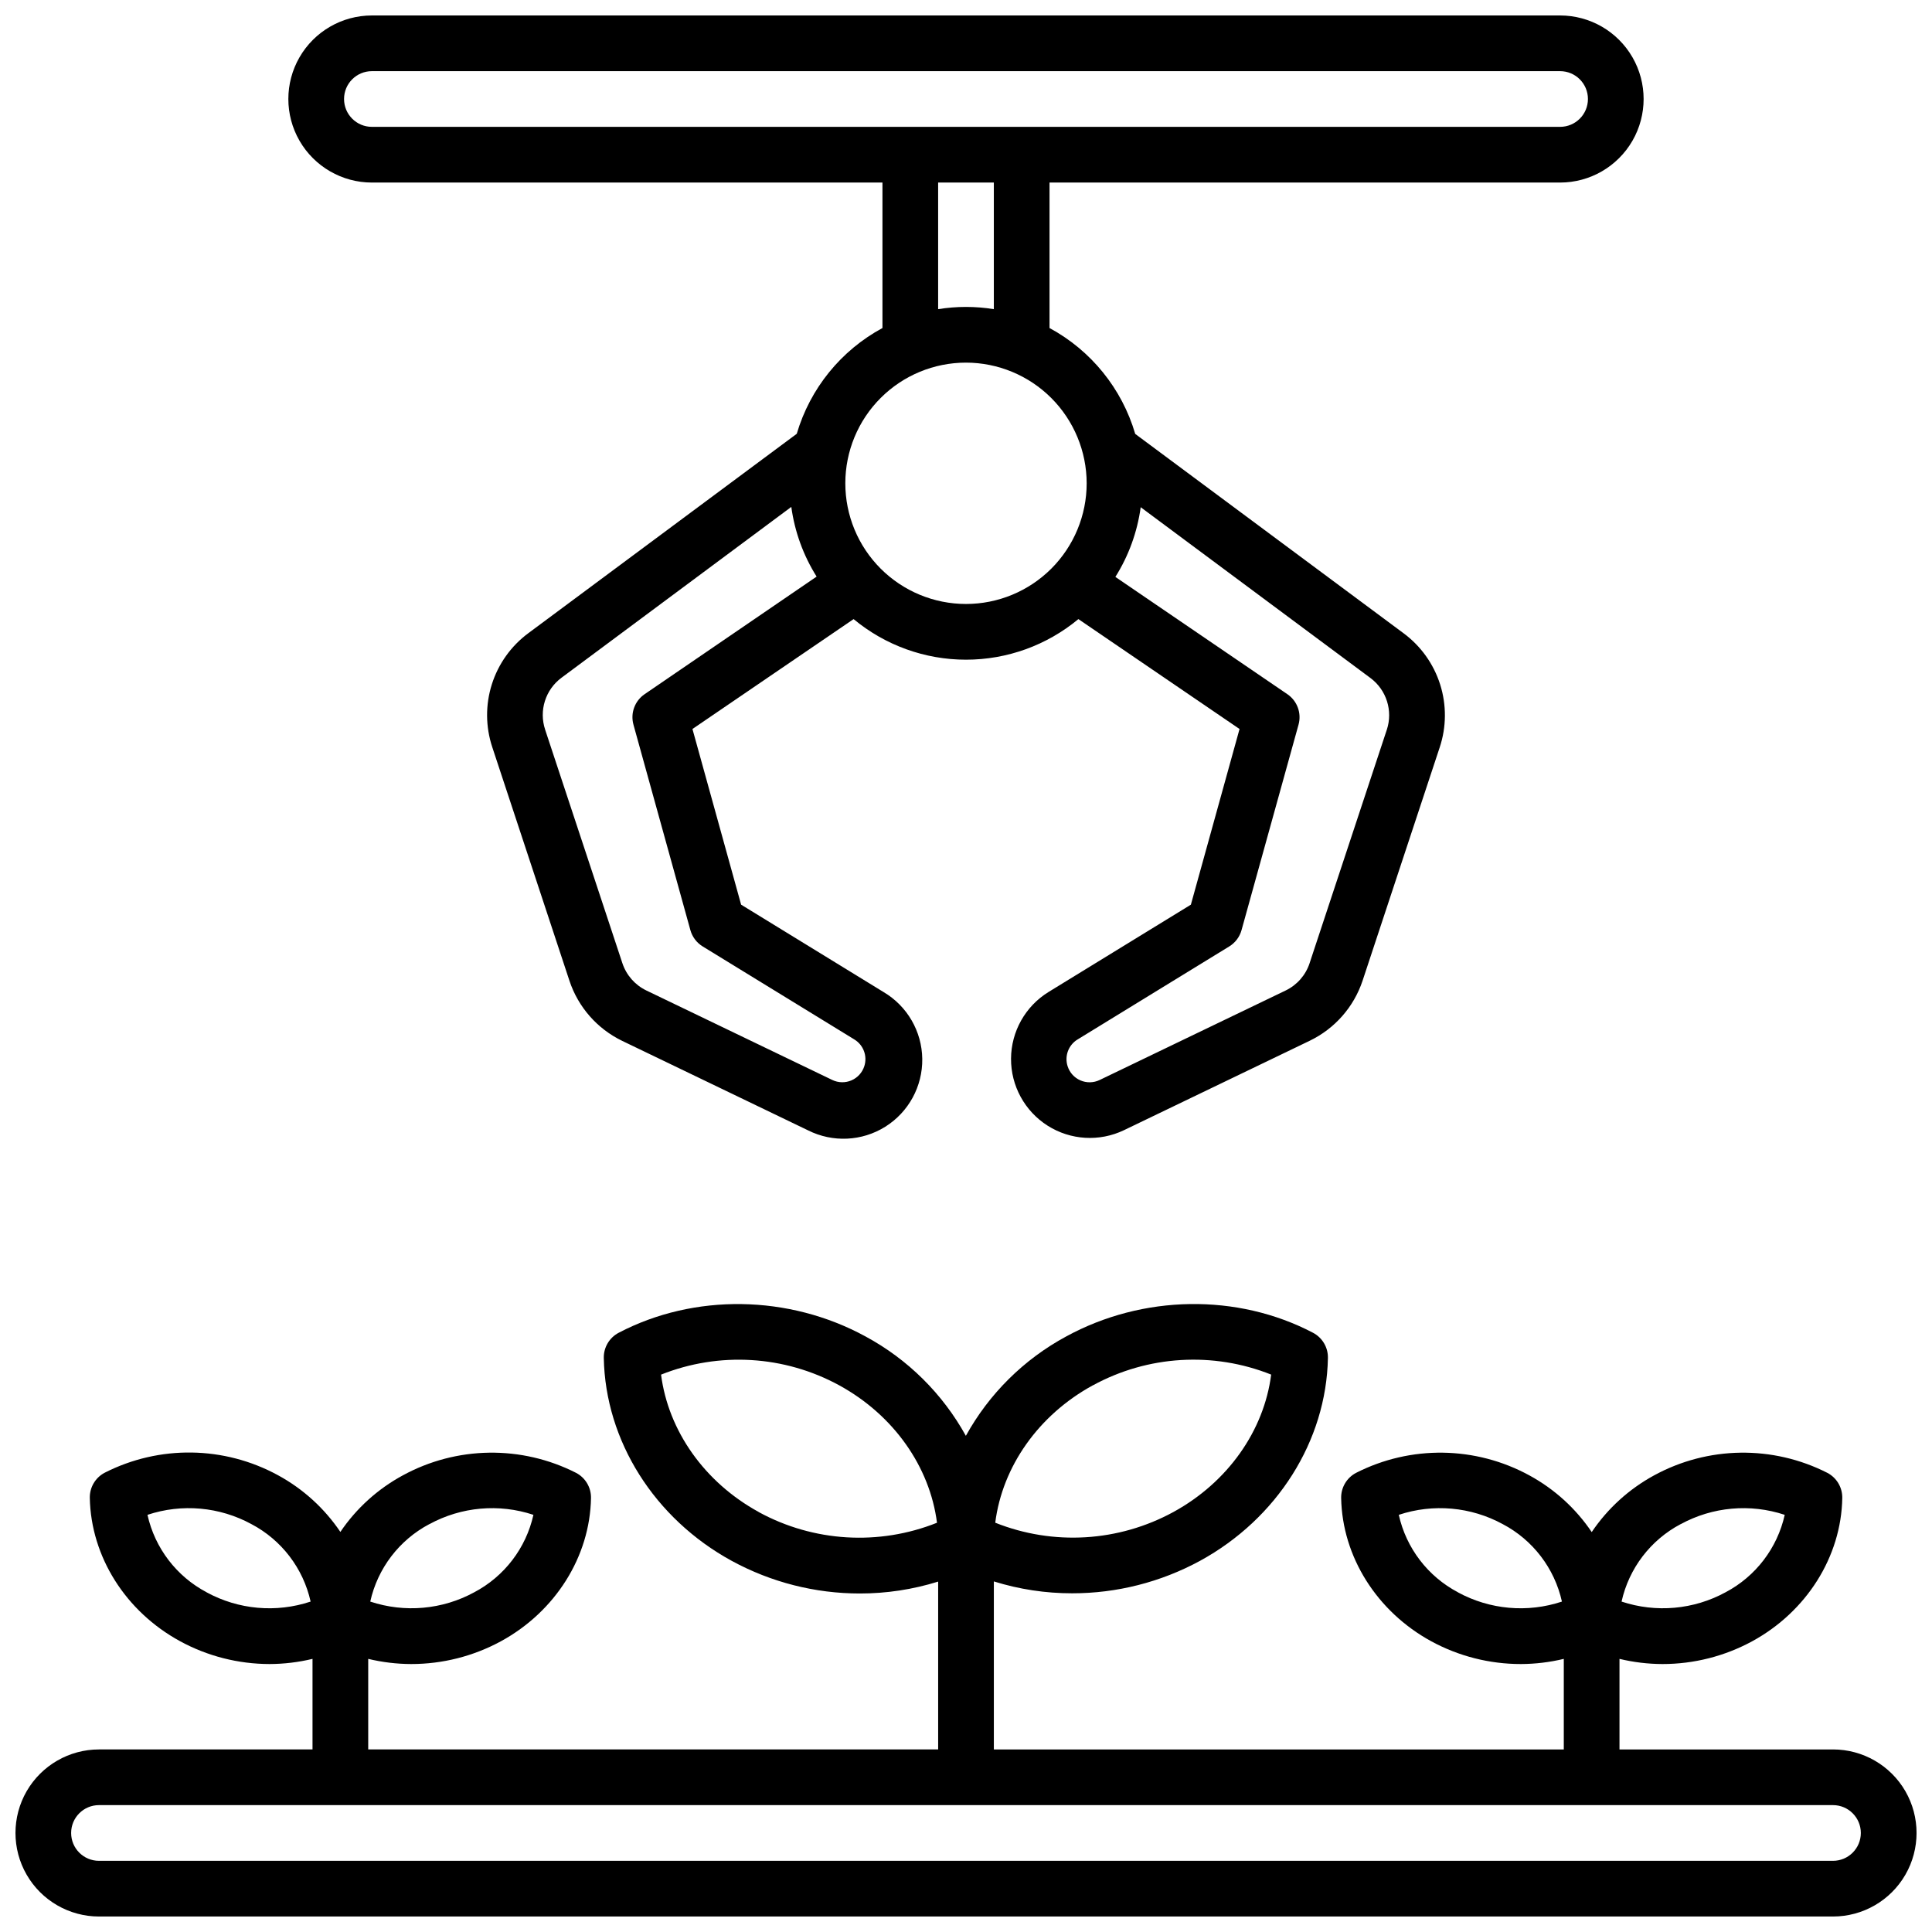
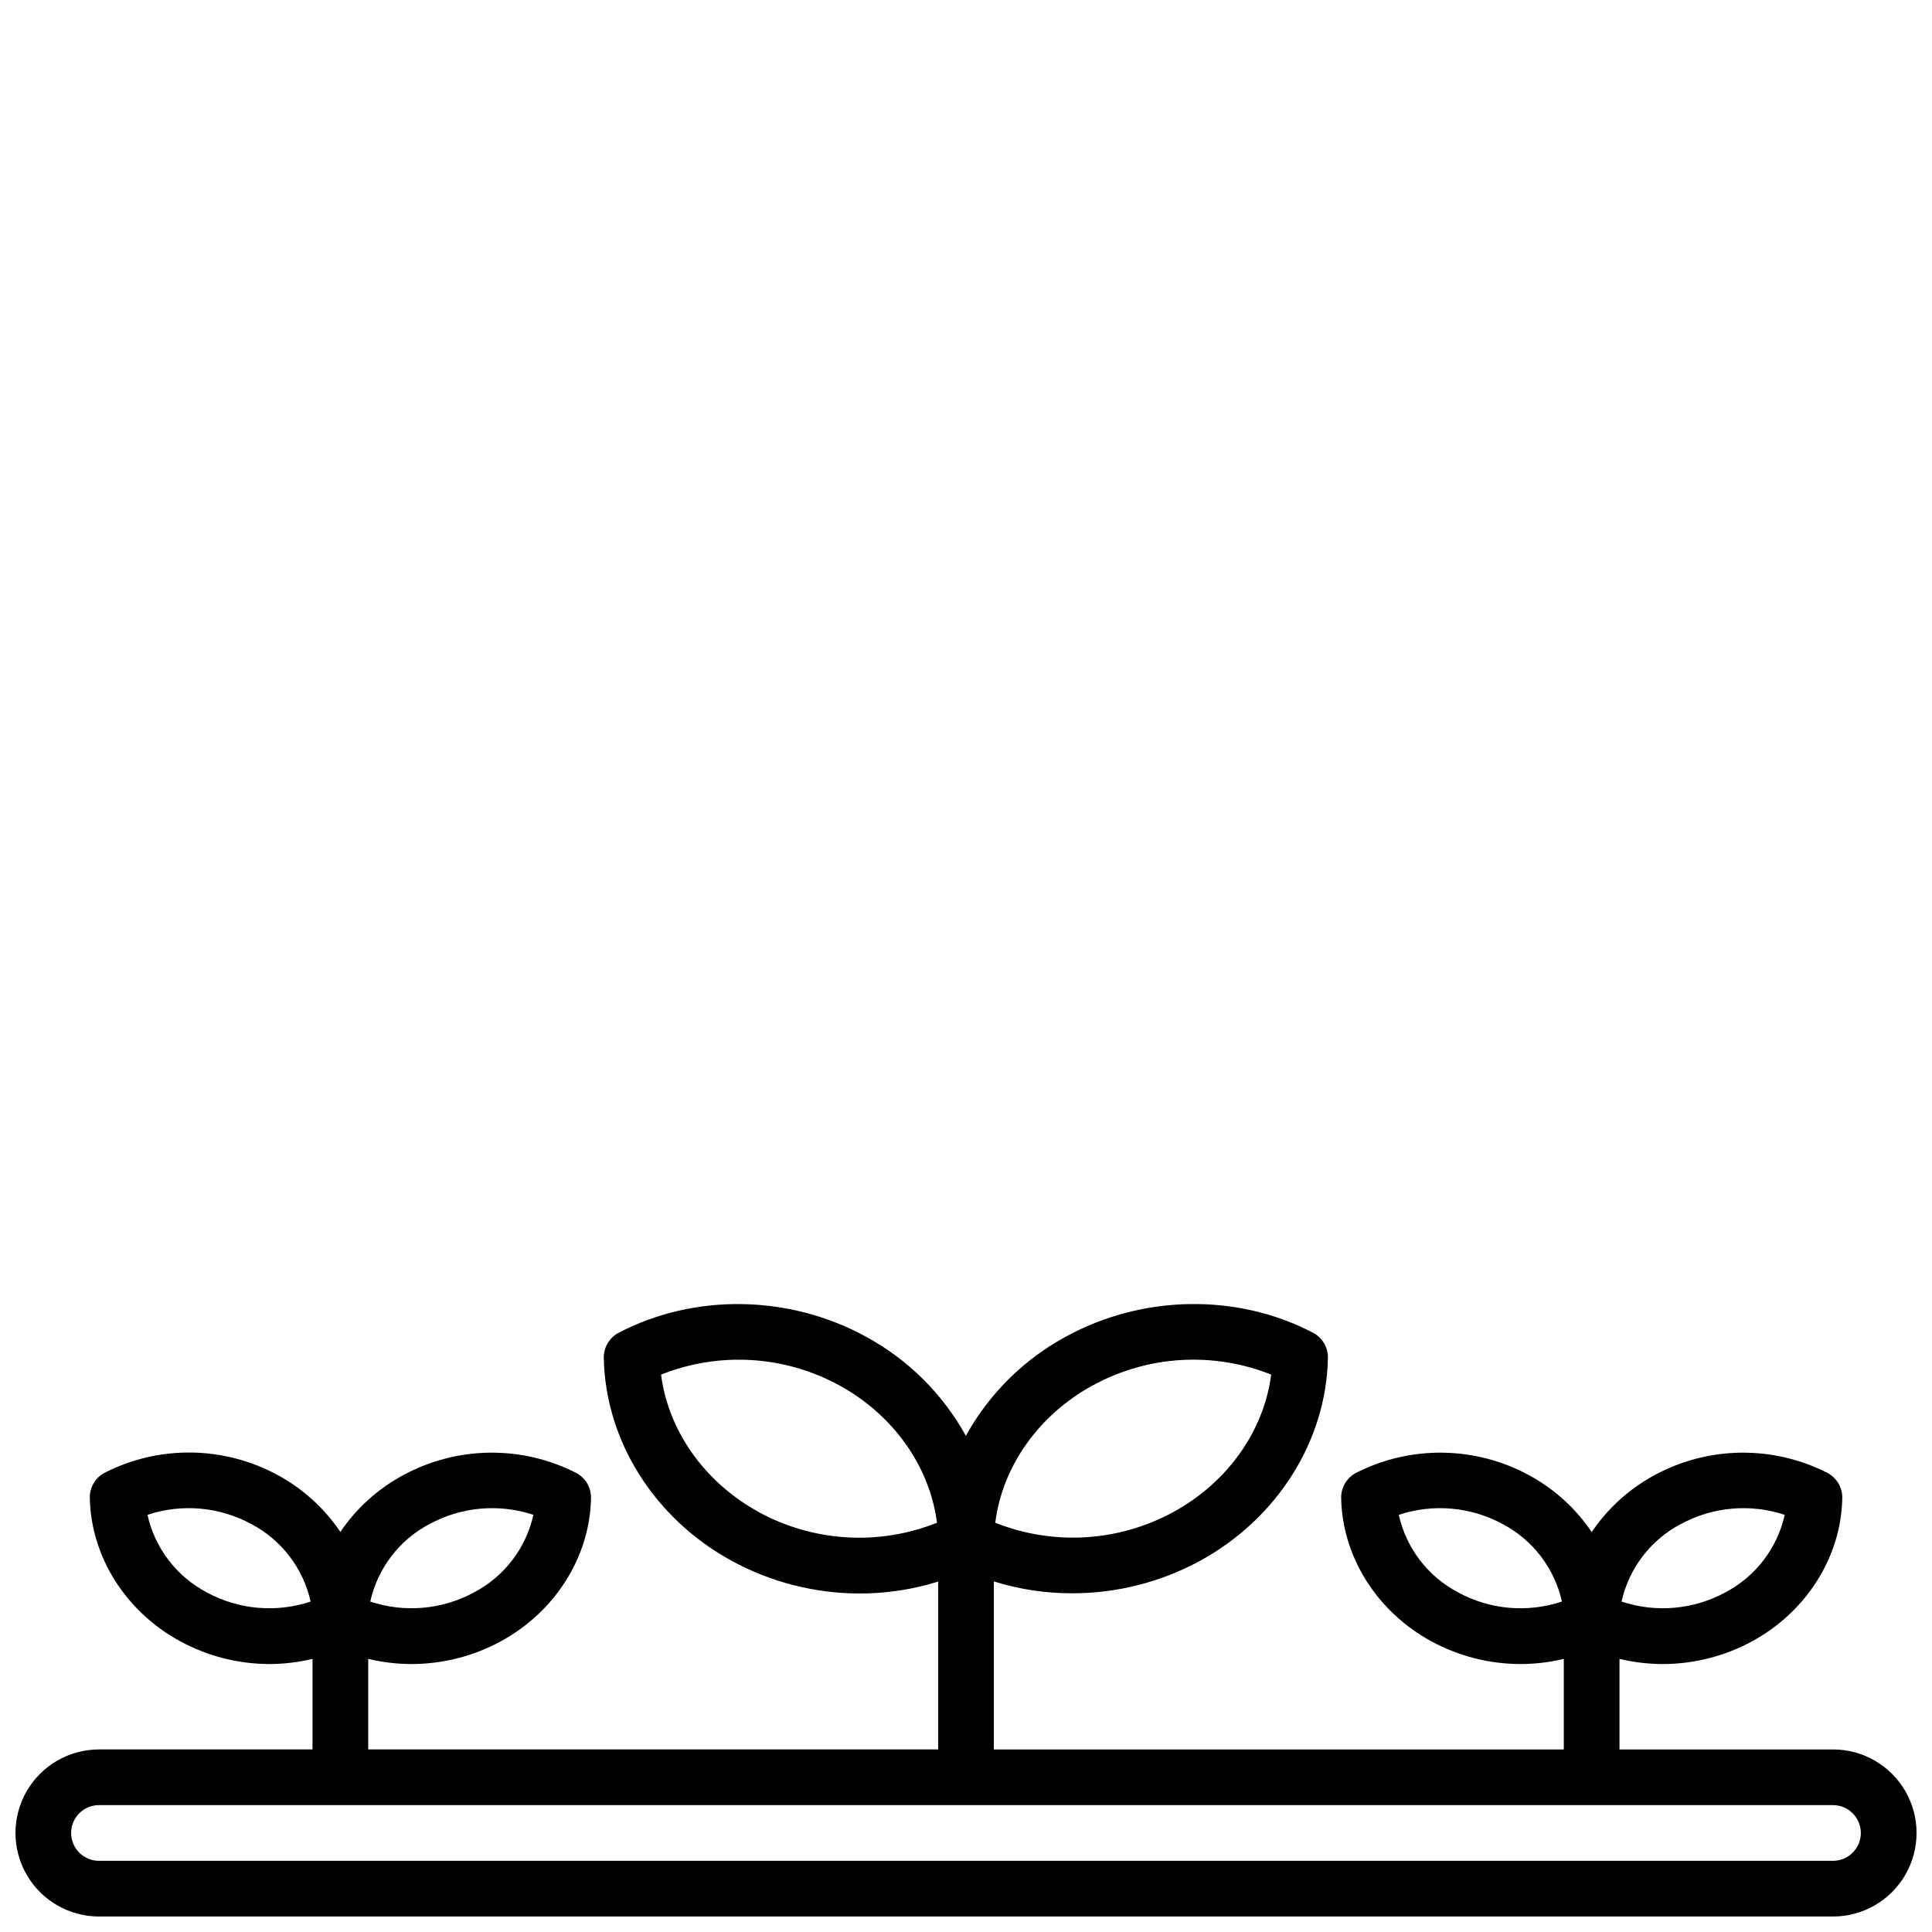
<svg xmlns="http://www.w3.org/2000/svg" width="800px" height="800px" version="1.1" viewBox="144 144 512 512">
  <defs>
    <clipPath id="b">
-       <path d="m148.09 489h503.81v162.9h-503.81z" />
+       <path d="m148.09 489h503.81v162.9h-503.81" />
    </clipPath>
    <clipPath id="a">
      <path d="m220 148.09h360v297.91h-360z" />
    </clipPath>
  </defs>
  <g>
    <g clip-path="url(#b)">
      <path d="m629.76 607.62h-56.578v-24c3.727 0.895 7.543 1.355 11.375 1.367 8.301 0.008 16.477-2.062 23.773-6.023 14.445-7.871 23.617-22.434 23.891-37.961 0.055-2.789-1.469-5.371-3.934-6.672-14.492-7.375-31.688-7.125-45.953 0.668-6.629 3.609-12.293 8.758-16.512 15.016-4.219-6.258-9.883-11.406-16.512-15.016-14.27-7.793-31.465-8.043-45.953-0.668-2.469 1.301-3.992 3.883-3.938 6.672 0.297 15.527 9.445 30.082 23.891 37.961 7.285 3.957 15.445 6.027 23.734 6.023 3.832-0.012 7.652-0.473 11.375-1.367v24h-151.04v-44.527c6.719 2.094 13.715 3.156 20.754 3.148 11.824 0.008 23.465-2.945 33.859-8.59 20.508-11.199 33.504-31.805 33.918-53.777 0.055-2.789-1.469-5.371-3.938-6.672-20.035-10.5-45.117-10.125-65.445 0.984-11.195 6.047-20.418 15.184-26.566 26.324-6.152-11.141-15.375-20.277-26.57-26.324-20.328-11.098-45.41-11.473-65.445-0.984-2.469 1.301-3.992 3.883-3.938 6.672 0.414 21.973 13.41 42.578 33.918 53.777 10.414 5.672 22.082 8.645 33.941 8.641 7.035 0.004 14.031-1.055 20.75-3.152v44.48h-151.04v-24c3.727 0.895 7.543 1.355 11.375 1.367 8.305 0.008 16.477-2.062 23.773-6.023 14.445-7.871 23.617-22.434 23.891-37.961 0.055-2.789-1.469-5.371-3.934-6.672-14.492-7.375-31.688-7.125-45.953 0.668-6.633 3.594-12.305 8.73-16.531 14.977-4.219-6.258-9.883-11.41-16.512-15.016-14.27-7.793-31.465-8.043-45.953-0.668-2.469 1.301-3.992 3.883-3.938 6.668 0.297 15.527 9.445 30.082 23.891 37.961v0.004c7.289 3.973 15.457 6.055 23.754 6.062 3.832-0.012 7.652-0.473 11.375-1.367v24h-56.578c-7.91 0-15.219 4.219-19.176 11.066-3.953 6.852-3.953 15.293 0 22.141 3.957 6.852 11.266 11.07 19.176 11.07h459.53-0.004c7.91 0 15.219-4.219 19.176-11.07 3.953-6.848 3.953-15.289 0-22.141-3.957-6.848-11.266-11.066-19.176-11.066zm-40.344-59.711c8.449-4.602 18.426-5.492 27.555-2.461-1.965 8.812-7.699 16.32-15.688 20.527-8.445 4.602-18.422 5.492-27.551 2.461 1.953-8.809 7.68-16.312 15.656-20.527zm-59.039 18.066c-7.988-4.207-13.723-11.715-15.684-20.527 9.125-3.031 19.105-2.141 27.551 2.461 7.988 4.207 13.723 11.715 15.684 20.527-9.137 3.039-19.125 2.148-27.582-2.461zm-96.738-54.848c14.535-7.938 31.852-8.98 47.234-2.844-1.91 14.898-11.512 28.535-25.891 36.406-14.535 7.938-31.852 8.98-47.23 2.844 1.879-14.887 11.48-28.555 25.859-36.406zm-88.559 33.574c-14.375-7.871-23.98-21.52-25.891-36.406v-0.004c15.383-6.137 32.699-5.094 47.234 2.844 14.375 7.871 23.98 21.52 25.891 36.406l-0.004 0.004c-15.391 6.144-32.719 5.102-47.262-2.844zm-87.27 3.207h-0.004c8.449-4.602 18.426-5.492 27.555-2.461-1.961 8.812-7.699 16.32-15.688 20.527-8.445 4.602-18.422 5.492-27.551 2.461 1.953-8.809 7.68-16.312 15.656-20.527zm-59.039 18.066h-0.004c-7.988-4.207-13.723-11.715-15.684-20.527 9.129-3.031 19.105-2.141 27.551 2.461 7.988 4.207 13.723 11.715 15.684 20.527-9.137 3.039-19.125 2.148-27.578-2.461zm430.99 71.164h-459.53c-4.078 0-7.379-3.305-7.379-7.383 0-4.074 3.301-7.379 7.379-7.379h459.53-0.004c4.078 0 7.383 3.305 7.383 7.379 0 4.078-3.305 7.383-7.383 7.383z" />
    </g>
    <g clip-path="url(#a)">
-       <path d="m242.56 192.38h135.3v38.551c-11.004 5.945-19.176 16.031-22.711 28.027l-71.133 52.84c-4.574 3.387-7.957 8.133-9.676 13.562-1.715 5.426-1.672 11.254 0.121 16.656l20.457 61.922c2.316 6.965 7.348 12.695 13.953 15.895l49.277 23.723c6.519 3.273 14.277 2.91 20.461-0.961 6.184-3.875 9.898-10.691 9.801-17.984-0.094-7.297-3.992-14.012-10.277-17.719l-37.727-23.145-12.898-46.555 42.707-29.125h-0.004c8.371 6.953 18.91 10.758 29.789 10.758s21.414-3.805 29.785-10.758l42.707 29.125-12.898 46.555-37.73 23.145c-6.129 3.777-9.883 10.449-9.93 17.648-0.047 7.199 3.621 13.918 9.699 17.777 6.082 3.856 13.723 4.309 20.215 1.199l49.277-23.723 0.004-0.004c6.594-3.188 11.625-8.902 13.953-15.852l20.457-61.883c1.793-5.402 1.832-11.23 0.117-16.656s-5.102-10.172-9.672-13.562l-71.133-52.84h-0.004c-3.523-12.012-11.699-22.113-22.711-28.066v-38.551h135.3c7.91 0 15.219-4.223 19.176-11.07 3.953-6.852 3.953-15.289 0-22.141-3.957-6.852-11.266-11.07-19.176-11.07h-314.88c-7.91 0-15.219 4.219-19.176 11.07-3.953 6.852-3.953 15.289 0 22.141 3.957 6.848 11.266 11.07 19.176 11.07zm69.312 143.66 15.086 54.453c0.5 1.801 1.664 3.344 3.258 4.32l40.207 24.66h-0.004c2.402 1.465 3.492 4.383 2.637 7.062-0.535 1.691-1.773 3.066-3.402 3.769-1.629 0.707-3.481 0.668-5.078-0.098l-49.297-23.723c-3.004-1.453-5.289-4.059-6.34-7.223l-20.469-61.883 0.004-0.004c-1.691-5.047 0.062-10.605 4.34-13.773l60.891-45.266c0.895 6.566 3.184 12.863 6.707 18.469l-45.586 31.164c-2.609 1.781-3.797 5.023-2.953 8.07zm199.65 1.34-20.469 61.883h0.004c-1.047 3.168-3.332 5.773-6.336 7.223l-49.301 23.723c-1.602 0.773-3.457 0.812-5.09 0.109-1.633-0.703-2.875-2.082-3.41-3.781-0.852-2.68 0.234-5.598 2.637-7.062l40.207-24.66c1.59-0.977 2.754-2.519 3.254-4.32l15.105-54.453c0.844-3.047-0.34-6.289-2.953-8.07l-45.59-31.086 0.004 0.004c3.527-5.609 5.812-11.906 6.711-18.473l60.891 45.266c4.242 3.156 5.988 8.672 4.34 13.695zm-79.543-65.301c0 8.48-3.371 16.617-9.367 22.613-6 5.996-14.133 9.367-22.613 9.367-8.484 0-16.617-3.371-22.613-9.367-6-5.996-9.367-14.133-9.367-22.613s3.367-16.617 9.367-22.613c5.996-5.996 14.129-9.367 22.613-9.367 8.477 0.012 16.605 3.383 22.602 9.379 5.992 5.996 9.367 14.125 9.379 22.602zm-24.602-46.148c-4.891-0.789-9.871-0.789-14.762 0v-33.555h14.762zm-164.82-63.074h314.88c4.078 0 7.383 3.301 7.383 7.379 0 4.074-3.305 7.379-7.383 7.379h-314.88c-4.078 0-7.379-3.305-7.379-7.379 0-4.078 3.301-7.379 7.379-7.379z" />
-     </g>
+       </g>
  </g>
</svg>